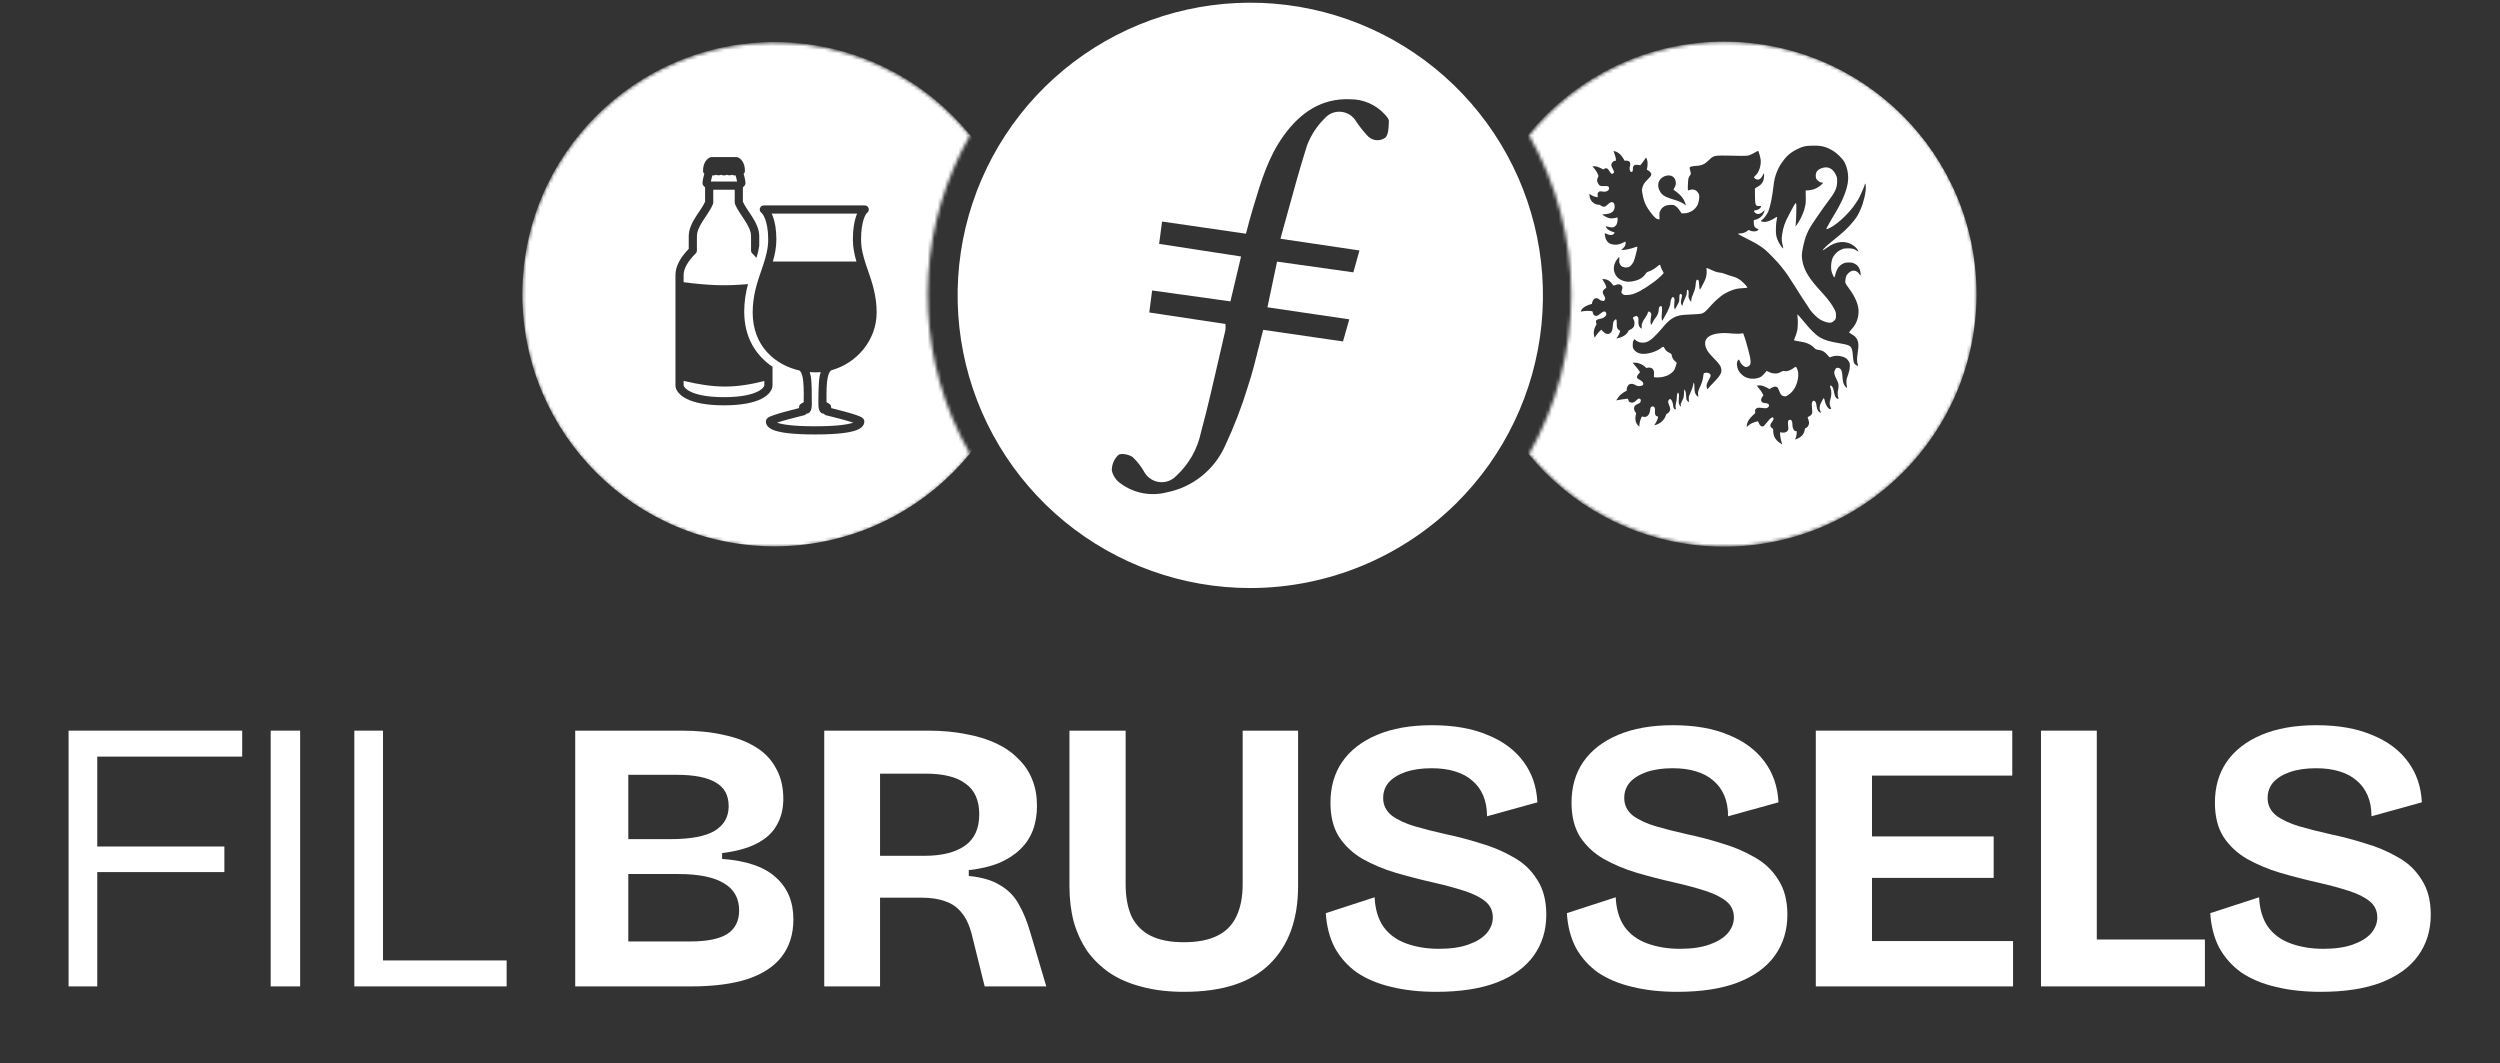
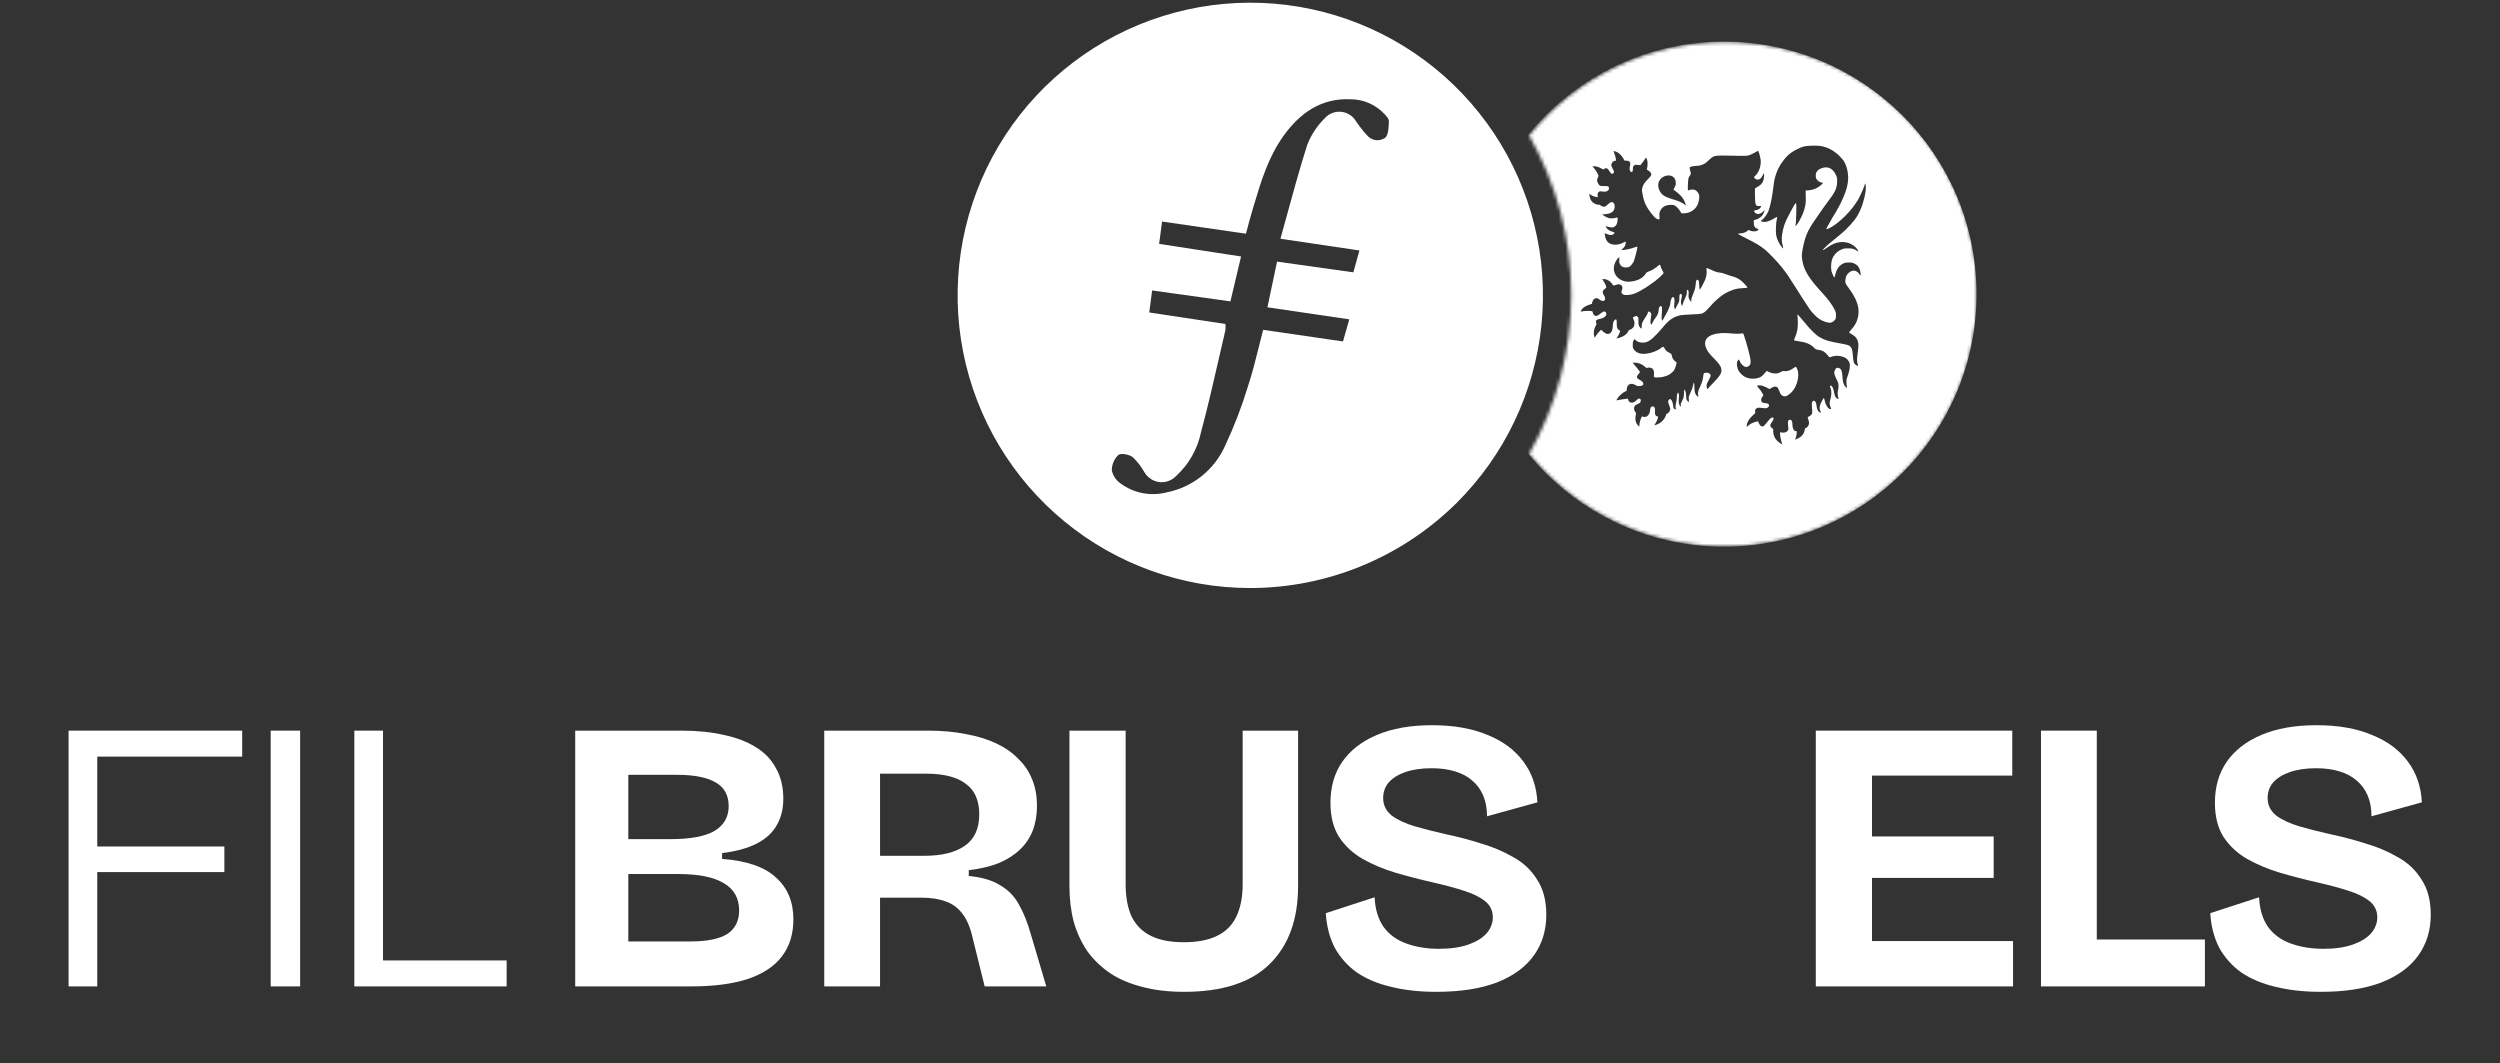
<svg xmlns="http://www.w3.org/2000/svg" width="729" height="310" viewBox="0 0 729 310" fill="none">
  <rect x="0" y="0" width="729" height="310" fill="#333333" stroke="none" />
  <path fill-rule="evenodd" clip-rule="evenodd" d="M310.406 152.071C325.671 164.612 344.813 171.469 364.569 171.473C387.108 171.452 408.729 162.539 424.736 146.671C438.75 132.746 447.5 114.391 449.492 94.736C451.485 75.081 446.596 55.344 435.661 38.89C424.726 22.437 408.421 10.287 389.528 4.513C370.635 -1.261 350.324 -0.302 332.059 7.227C313.794 14.756 298.707 28.389 289.371 45.8C280.035 63.21 277.029 83.321 280.865 102.701C284.701 122.08 295.142 139.529 310.406 152.071ZM394.638 79.417L372.39 76.288C371.454 80.794 370.585 84.899 369.582 89.605L393.448 93.121C393.375 93.38 393.303 93.637 393.231 93.892C392.696 95.789 392.182 97.61 391.617 99.566L368.339 96.183C367.907 97.828 367.5 99.463 367.095 101.088C366.12 104.999 365.16 108.851 363.913 112.629C362.102 118.575 359.868 124.383 357.228 130.01C355.68 133.474 353.323 136.516 350.353 138.877C347.384 141.239 343.891 142.853 340.167 143.581C337.887 144.169 335.504 144.243 333.192 143.797C330.879 143.35 328.695 142.395 326.797 141.001C325.477 140.103 324.549 138.735 324.203 137.177C324.195 136.336 324.359 135.502 324.685 134.727C325.012 133.952 325.494 133.253 326.102 132.671C326.877 132.056 329.23 132.511 330.287 133.286C331.644 134.584 332.802 136.075 333.723 137.712C334.403 138.887 335.475 139.786 336.75 140.253C338.025 140.719 339.424 140.724 340.702 140.266C341.55 139.967 342.315 139.472 342.935 138.822C346.631 135.451 349.171 131.002 350.195 126.106C352.143 118.887 353.83 111.508 355.512 104.151C356.116 101.507 356.72 98.866 357.335 96.237C357.388 95.65 357.388 95.059 357.335 94.472L335.127 91.116C335.379 89.267 335.583 87.655 335.83 85.695C335.87 85.373 335.912 85.041 335.956 84.698L358.792 87.88C359.835 83.562 360.838 79.323 361.894 74.791L338.001 71.114C338.142 70.004 338.285 68.931 338.429 67.858C338.573 66.785 338.717 65.712 338.857 64.602L363.325 68.146C363.392 67.891 363.458 67.639 363.524 67.389C364.088 65.248 364.612 63.259 365.21 61.26C365.336 60.841 365.461 60.423 365.586 60.004C367.725 52.854 369.858 45.721 374.342 39.52C379.089 32.955 385.252 28.569 393.796 28.944C395.645 28.942 397.475 29.319 399.172 30.053C400.869 30.787 402.398 31.861 403.663 33.209C404.252 33.824 405 34.626 405 35.294C404.992 35.473 404.985 35.658 404.977 35.847C404.914 37.436 404.841 39.301 403.944 40.161C403.126 40.743 402.116 40.99 401.121 40.851C400.127 40.711 399.223 40.197 398.596 39.413C397.444 38.157 396.389 36.817 395.441 35.401C394.997 34.627 394.374 33.971 393.622 33.489C392.871 33 392.014 32.698 391.122 32.607C390.232 32.511 389.331 32.629 388.496 32.952C387.661 33.276 386.915 33.795 386.322 34.465C384.051 36.693 382.286 39.384 381.148 42.354C378.97 49.232 377.044 56.264 375.072 63.463C374.513 65.501 373.952 67.552 373.379 69.616L396.417 73.039C396.301 73.45 396.189 73.852 396.077 74.249C395.594 75.969 395.138 77.591 394.638 79.417Z" fill="white" />
  <mask id="mask0_273_2602" style="mask-type:alpha" maskUnits="userSpaceOnUse" x="152" y="12" width="131" height="148">
    <path fill-rule="evenodd" clip-rule="evenodd" d="M277.647 121.802C272.175 108.601 269.796 94.323 270.693 80.061C271.59 65.799 275.739 51.932 282.821 39.52C273.437 28.014 260.79 19.619 246.544 15.437C232.298 11.255 217.12 11.484 203.006 16.093C188.893 20.701 176.505 29.474 167.472 41.257C158.439 53.041 153.184 67.282 152.399 82.108C151.614 96.935 155.335 111.651 163.073 124.323C170.81 136.994 182.203 147.026 195.751 153.1C209.299 159.174 224.368 161.004 238.976 158.351C253.584 155.697 267.047 148.684 277.593 138.234C279.449 136.383 281.203 134.433 282.848 132.391C280.896 128.973 279.159 125.436 277.647 121.802V121.802Z" fill="white" />
  </mask>
  <g mask="url(#mask0_273_2602)">
    <mask id="mask1_273_2602" style="mask-type:alpha" maskUnits="userSpaceOnUse" x="152" y="12" width="131" height="148">
      <path fill-rule="evenodd" clip-rule="evenodd" d="M277.647 121.688C272.175 108.487 269.797 94.209 270.693 79.947C271.59 65.685 275.739 51.818 282.821 39.406C273.437 27.9 260.791 19.505 246.545 15.323C232.298 11.141 217.12 11.37 203.007 15.979C188.893 20.587 176.505 29.36 167.472 41.144C158.439 52.927 153.184 67.168 152.399 81.994C151.614 96.821 155.335 111.538 163.073 124.209C170.811 136.88 182.203 146.912 195.751 152.986C209.299 159.06 224.368 160.89 238.976 158.237C253.584 155.583 267.047 148.57 277.593 138.12C279.449 136.269 281.204 134.319 282.848 132.277C280.896 128.859 279.159 125.322 277.647 121.688V121.688Z" fill="white" />
    </mask>
    <g mask="url(#mask1_273_2602)">
</g>
    <g clip-path="url(#clip0_273_2602)">
      <g clip-path="url(#clip1_273_2602)">
        <path fill-rule="evenodd" clip-rule="evenodd" d="M299.394 85.777C299.394 126.389 266.472 159.312 225.859 159.312C185.247 159.312 152.324 126.389 152.324 85.777C152.324 45.165 185.247 12.242 225.859 12.242C266.472 12.242 299.394 45.165 299.394 85.777ZM217.015 90.93C217.015 87.882 217.485 85.211 218.115 82.836C211.599 83.437 206.633 83.234 199.343 82.293V80.208C199.343 78.319 200.544 76.226 202.868 73.902C203.093 73.678 203.216 73.367 203.216 73.055V68.885C203.216 67.473 203.933 66.018 204.961 64.397C205.214 64.006 205.475 63.607 205.742 63.209L205.751 63.197C205.756 63.19 205.76 63.184 205.765 63.177C205.776 63.16 205.787 63.143 205.8 63.13C205.882 63.004 205.965 62.879 206.048 62.753C206.214 62.502 206.38 62.251 206.539 62C207.053 61.204 207.552 60.357 207.9 59.502C207.958 59.358 207.987 59.206 207.987 59.054V55.332H214.242V59.054C214.242 59.206 214.271 59.358 214.329 59.502C214.676 60.357 215.176 61.204 215.69 62C215.849 62.251 216.015 62.502 216.181 62.753C216.264 62.879 216.346 63.004 216.428 63.13L216.486 63.209C216.754 63.607 217.015 64.006 217.268 64.397C218.296 66.018 219.006 67.473 219.006 68.885V73.055C219.006 73.374 219.136 73.678 219.36 73.902C219.809 74.344 220.215 74.786 220.57 75.213C220.953 73.982 221.236 72.831 221.395 71.68V68.885C221.395 66.728 220.323 64.766 219.281 63.122C219.006 62.695 218.731 62.282 218.463 61.884L218.412 61.805C218.323 61.669 218.234 61.534 218.146 61.401L218.146 61.401C217.991 61.167 217.839 60.938 217.695 60.712C217.254 60.024 216.884 59.401 216.624 58.815V54.63L217.022 54.239C217.246 54.015 217.37 53.711 217.37 53.392C217.37 52.74 217.181 51.908 216.993 51.227C216.942 51.046 216.892 50.865 216.834 50.692C217.08 50.474 217.225 50.156 217.225 49.816C217.225 47.542 216.124 46.21 215.067 45.855C214.944 45.819 214.814 45.798 214.691 45.798H207.538C207.408 45.798 207.285 45.819 207.161 45.855C206.104 46.21 205.004 47.542 205.004 49.816C205.004 50.156 205.149 50.474 205.388 50.692C205.337 50.865 205.286 51.046 205.236 51.227L205.236 51.227C205.047 51.908 204.859 52.74 204.859 53.392C204.859 53.711 204.982 54.015 205.207 54.239L205.605 54.63V58.815C205.344 59.401 204.975 60.024 204.533 60.712C204.39 60.938 204.238 61.167 204.083 61.401C203.995 61.534 203.906 61.668 203.817 61.805C203.806 61.819 203.797 61.832 203.788 61.844L203.788 61.844L203.774 61.863L203.759 61.884C203.672 62.017 203.582 62.152 203.492 62.288L203.491 62.288C203.311 62.56 203.126 62.838 202.948 63.122C201.898 64.766 200.834 66.728 200.834 68.885V72.57C198.575 74.916 196.961 77.472 196.961 80.208V112.425C197.011 113.83 198.148 115.285 200.284 116.342C202.463 117.413 205.887 118.195 211.114 118.195C216.341 118.195 219.766 117.413 221.945 116.342C224.081 115.285 225.217 113.83 225.268 112.425V106.945C220.512 103.766 217.015 98.467 217.015 90.93ZM207.531 51.864C207.581 51.682 207.636 51.506 207.689 51.335C207.711 51.262 207.733 51.19 207.755 51.119C207.842 51.133 207.936 51.148 208.037 51.148C208.349 51.155 208.609 51.068 208.812 50.967C209.008 51.054 209.254 51.126 209.543 51.126C209.833 51.126 210.094 51.046 210.289 50.959C210.492 51.054 210.752 51.148 211.071 51.155C211.404 51.169 211.701 51.083 211.947 50.967C212.142 51.046 212.389 51.126 212.685 51.126C212.982 51.126 213.214 51.054 213.409 50.967C213.619 51.068 213.88 51.155 214.191 51.148C214.285 51.148 214.387 51.133 214.474 51.119C214.495 51.19 214.518 51.262 214.54 51.335C214.593 51.506 214.647 51.682 214.698 51.864C214.807 52.277 214.894 52.654 214.937 52.943H207.285C207.335 52.654 207.422 52.277 207.531 51.864ZM222.879 112.353C222.865 112.519 222.626 113.345 220.895 114.199C219.165 115.053 216.139 115.813 211.114 115.813C206.09 115.813 203.064 115.053 201.333 114.199C199.603 113.345 199.357 112.519 199.343 112.353V111.064C203.766 112.107 207.422 112.686 211.107 112.715C214.785 112.744 218.448 112.222 222.879 111.1V112.353ZM253.295 60.736C253.141 60.236 252.679 59.895 252.156 59.895H222.729C222.206 59.895 221.745 60.236 221.59 60.736C221.436 61.235 221.626 61.777 222.058 62.072C222.058 62.072 222.069 62.08 222.092 62.099C222.114 62.119 222.143 62.147 222.179 62.186C222.252 62.264 222.343 62.376 222.447 62.529C222.654 62.835 222.898 63.285 223.13 63.909C223.595 65.155 224.007 67.069 224.007 69.834C224.007 72.371 223.405 74.662 222.609 77.083C222.416 77.67 222.211 78.265 222.002 78.872L222.002 78.874L222.001 78.874L222.001 78.874C220.809 82.338 219.48 86.199 219.48 91.132C219.48 100.892 225.992 106.416 233.15 108.053C233.328 108.224 233.471 108.406 233.595 108.63C233.77 108.946 233.937 109.399 234.07 110.114C234.327 111.492 234.427 113.654 234.356 117.282L233.601 117.713C233.23 117.925 233.001 118.321 233.001 118.748V119.007L232.394 119.157C231.484 119.384 230.266 119.695 229.047 120.026C227.833 120.357 226.595 120.715 225.653 121.037C225.187 121.196 224.756 121.358 224.427 121.517C224.269 121.593 224.082 121.692 223.917 121.817C223.835 121.879 223.716 121.979 223.608 122.121C223.505 122.256 223.336 122.529 223.336 122.911C223.336 123.133 223.351 123.664 223.795 124.231C224.193 124.739 224.837 125.15 225.769 125.486C227.619 126.151 231.083 126.686 237.686 126.686C244.288 126.686 247.752 126.151 249.603 125.486C250.534 125.15 251.178 124.739 251.576 124.231C252.02 123.664 252.035 123.133 252.035 122.911C252.035 122.529 251.866 122.256 251.764 122.121C251.655 121.979 251.536 121.879 251.455 121.817C251.29 121.692 251.102 121.593 250.944 121.517C250.615 121.358 250.184 121.196 249.719 121.037C248.776 120.715 247.538 120.357 246.324 120.026C245.105 119.695 243.888 119.384 242.977 119.157L242.37 119.007V118.748C242.37 118.321 242.141 117.925 241.77 117.713L241.016 117.282C240.947 113.66 241.075 111.491 241.357 110.106C241.601 108.905 241.943 108.372 242.354 107.984C249.789 105.992 255.631 99.211 255.631 91.127C255.631 86.193 254.296 82.332 253.099 78.87L253.098 78.869L253.096 78.864L253.018 78.637C252.836 78.11 252.658 77.593 252.489 77.082C251.69 74.66 251.084 72.371 251.084 69.833C251.084 67.052 251.449 65.127 251.871 63.872C252.082 63.245 252.304 62.796 252.493 62.495C252.588 62.344 252.67 62.237 252.734 62.165C252.795 62.096 252.829 62.071 252.829 62.071C253.26 61.776 253.449 61.235 253.295 60.736ZM239.021 109.631C239.105 109.221 239.202 108.853 239.314 108.518C238.828 108.56 238.338 108.581 237.844 108.581C237.272 108.581 236.698 108.558 236.123 108.511C236.238 108.865 236.334 109.252 236.413 109.677C236.725 111.349 236.724 114.983 236.724 117.713L236.724 118.011C236.724 120.769 235.177 120.617 235.177 120.617C235.014 120.855 234.765 121.033 234.468 121.103L234.362 121.129L234.058 121.203C233.796 121.266 233.421 121.358 232.971 121.47C232.069 121.694 230.87 122 229.673 122.326C228.539 122.635 227.428 122.958 226.576 123.243C228.015 123.761 231.13 124.303 237.686 124.303C244.241 124.303 247.359 123.76 248.798 123.241C247.946 122.957 246.832 122.635 245.698 122.326C244.501 122 243.302 121.694 242.4 121.47C241.95 121.358 241.575 121.266 241.313 121.203L241.009 121.129L240.903 121.103C240.606 121.033 240.358 120.855 240.195 120.617C240.195 120.617 238.647 120.797 238.647 118.011C238.647 115.226 238.665 111.385 239.021 109.631ZM249.93 62.279C249.818 62.538 249.711 62.816 249.612 63.112C249.091 64.662 248.701 66.852 248.701 69.833C248.701 72.15 249.142 74.251 249.734 76.264H225.362C225.952 74.25 226.391 72.15 226.391 69.834C226.391 66.837 225.945 64.634 225.364 63.076C225.258 62.792 225.146 62.526 225.03 62.279H249.93Z" fill="white" />
      </g>
    </g>
  </g>
  <mask id="mask2_273_2602" style="mask-type:alpha" maskUnits="userSpaceOnUse" x="445" y="12" width="132" height="148">
    <path fill-rule="evenodd" clip-rule="evenodd" d="M564.656 45.443C558.657 36.32 550.706 28.644 541.377 22.971C532.048 17.299 521.574 13.77 510.715 12.642C499.855 11.513 488.88 12.812 478.583 16.446C468.287 20.079 458.927 25.956 451.181 33.65C449.32 35.504 447.557 37.455 445.9 39.493C453.946 53.649 458.177 69.652 458.177 85.935C458.177 102.218 453.946 118.222 445.9 132.377C457.849 146.935 474.919 156.363 493.604 158.725C512.289 161.087 531.168 156.204 546.364 145.078C561.56 133.952 571.918 117.429 575.31 98.904C578.702 80.379 574.87 61.258 564.602 45.47L564.656 45.443Z" fill="white" />
  </mask>
  <g mask="url(#mask2_273_2602)">
    <mask id="mask3_273_2602" style="mask-type:alpha" maskUnits="userSpaceOnUse" x="445" y="12" width="132" height="148">
      <path fill-rule="evenodd" clip-rule="evenodd" d="M564.656 45.329C558.657 36.206 550.706 28.53 541.377 22.858C532.048 17.185 521.574 13.656 510.715 12.528C499.855 11.399 488.88 12.698 478.583 16.332C468.287 19.965 458.927 25.842 451.181 33.536C449.32 35.39 447.557 37.341 445.9 39.379C453.946 53.535 458.177 69.538 458.177 85.821C458.177 102.104 453.946 118.108 445.9 132.263C457.849 146.821 474.919 156.249 493.604 158.611C512.289 160.973 531.168 156.09 546.364 144.964C561.56 133.838 571.918 117.316 575.31 98.79C578.702 80.265 574.87 61.144 564.602 45.356L564.656 45.329Z" fill="white" />
    </mask>
    <g mask="url(#mask3_273_2602)">
</g>
    <g clip-path="url(#clip2_273_2602)">
      <path fill-rule="evenodd" clip-rule="evenodd" d="M502.702 159.421C543.374 159.421 576.346 126.449 576.346 85.777C576.346 45.104 543.374 12.133 502.702 12.133C462.029 12.133 429.058 45.104 429.058 85.777C429.058 126.449 462.029 159.421 502.702 159.421ZM528.809 42.466C528.652 42.466 528.487 42.469 528.319 42.477C526.221 42.537 525.619 42.698 523.697 43.687C521.937 44.596 520.784 45.653 519.477 47.57C518.286 49.312 517.455 51.588 517.219 53.723C516.852 57.086 516.26 60.1 515.679 61.55C515.327 62.437 514.38 63.741 513.833 64.093C513.627 64.227 513.47 64.388 513.496 64.46C513.552 64.628 514.376 64.767 514.897 64.692C515.62 64.587 516.747 64.104 517.548 63.565C518.136 63.167 518.271 63.175 518.177 63.609C517.938 64.755 517.882 65.276 517.852 66.684C517.814 68.519 517.956 69.223 518.668 70.646C519.065 71.444 519.878 72.537 519.986 72.425C520.012 72.399 519.96 72.103 519.878 71.762C519.529 70.395 519.481 69.684 519.653 68.478C519.956 66.313 520.484 64.771 521.668 62.632C521.937 62.138 522.293 61.471 522.45 61.153C522.611 60.835 522.933 60.25 523.162 59.853C523.817 58.73 523.866 58.902 523.791 62.183C523.761 63.681 523.682 65.119 523.626 65.381C523.57 65.643 523.548 65.879 523.574 65.905C523.649 65.98 524.091 65.407 524.563 64.624C525.368 63.291 526.169 61.329 526.311 60.355C526.356 60.067 526.435 59.711 526.491 59.569C526.574 59.348 526.596 57.356 526.536 55.873C526.521 55.513 526.529 55.502 526.892 55.532C527.285 55.565 528.877 55.273 529.057 55.135C529.116 55.09 529.315 55.004 529.502 54.94C530.113 54.734 531.543 53.618 531.543 53.345C531.543 53.281 531.42 53.225 531.274 53.225C530.596 53.225 529.716 52.536 529.532 51.858C529.472 51.633 529.453 51.184 529.491 50.865C529.588 50.027 530.161 49.405 531.161 49.049C532.989 48.394 534.416 49.049 535.318 50.955C535.696 51.753 535.715 51.854 535.708 52.802C535.689 54.884 535.209 55.932 532.861 59.003C532.513 59.46 532.086 60.044 531.91 60.306C531.738 60.569 531.566 60.808 531.532 60.835C531.498 60.864 531.165 61.34 530.79 61.894C530.42 62.445 529.757 63.407 529.322 64.029C527.057 67.261 526.36 68.916 525.611 72.833C525.371 74.099 525.36 74.863 525.566 76.039C526.072 78.904 527.547 81.289 531.333 85.356C533.052 87.203 534.318 88.929 535.011 90.375C535.326 91.03 535.37 91.217 535.374 91.996C535.378 92.97 535.288 93.165 534.577 93.741C534.034 94.179 533.412 94.221 532.371 93.887C531.068 93.472 530.221 92.94 529.161 91.865C528.637 91.337 528.027 90.644 527.809 90.322C527.21 89.446 525.607 87.008 525.263 86.439C524.84 85.746 524.574 85.323 523.975 84.405C523.69 83.967 523.439 83.57 523.417 83.517C523.364 83.401 521.593 80.656 521.271 80.199C520.619 79.278 520.424 79.02 519.458 77.791C518.41 76.462 515.702 73.638 514.624 72.751C513.388 71.736 511.912 70.845 509.407 69.605C507.976 68.897 506.808 68.264 506.812 68.197C506.812 68.122 507.078 68.07 507.538 68.055C508.306 68.036 509.126 67.721 509.635 67.253C509.871 67.04 509.886 67.036 510.272 67.219C511.088 67.609 512.253 67.542 512.673 67.077C512.845 66.886 512.83 66.871 512.38 66.673C511.654 66.351 511.407 65.916 511.407 64.969V64.182L511.935 64.059C512.594 63.905 513.429 63.392 513.818 62.902C514.167 62.456 514.519 61.718 514.523 61.419C514.523 61.25 514.466 61.284 514.212 61.591C513.871 62.007 513.099 62.422 512.673 62.422C512.159 62.422 511.459 61.894 511.459 61.505C511.459 61.434 511.68 61.347 511.961 61.306C512.759 61.19 513.347 60.786 513.511 60.243C513.575 60.037 513.545 60.022 513.062 60.07C511.92 60.179 511.77 59.827 511.751 57.056L511.736 54.992L511.991 54.786C512.133 54.67 512.467 54.468 512.736 54.333C513.317 54.037 513.841 53.464 514.129 52.816C514.369 52.277 514.526 50.584 514.335 50.584C514.275 50.584 514.193 50.689 514.152 50.82C514.021 51.258 513.485 52.008 513.167 52.195C512.721 52.461 512.231 52.431 511.815 52.112C511.62 51.963 511.459 51.775 511.459 51.697C511.459 51.618 511.62 51.416 511.819 51.251C512.961 50.311 513.669 48.045 513.369 46.289C513.231 45.465 512.871 44.278 512.665 43.948C512.654 43.93 512.291 44.128 511.856 44.394C511.422 44.66 510.736 45.004 510.336 45.162C509.647 45.435 509.519 45.45 507.815 45.45C506.827 45.45 505.044 45.416 503.85 45.379C502.659 45.338 501.262 45.349 500.749 45.401C499.663 45.51 499.386 45.656 498.236 46.757C497.828 47.147 497.274 47.596 497 47.753C496.394 48.105 495.42 48.364 494.727 48.364C494.439 48.364 493.9 48.42 493.525 48.491C492.765 48.63 492.596 48.798 492.742 49.277C492.795 49.446 492.896 49.85 492.967 50.176C493.098 50.768 493.094 50.779 492.776 51.18C492.323 51.757 492.252 52.105 492.181 54.15C492.154 54.861 492.173 55.468 492.226 55.498C492.274 55.528 492.514 55.479 492.754 55.382C493.308 55.161 494.113 55.243 494.566 55.565C494.746 55.693 495.03 56.011 495.199 56.273C495.457 56.681 495.502 56.865 495.502 57.471C495.502 57.865 495.435 58.389 495.353 58.64C495.27 58.887 495.169 59.246 495.132 59.434C495.094 59.625 494.851 60.063 494.596 60.411C493.78 61.52 492.387 62.205 490.934 62.209H490.331L489.941 61.602C489.469 60.853 489.027 60.37 488.473 60.007C488.099 59.76 487.949 59.726 487.204 59.737C485.706 59.752 484.646 60.344 484.137 61.445C483.886 61.988 483.859 62.153 483.893 63.003L483.927 63.954L483.522 63.939C483.058 63.924 482.556 63.501 481.612 62.314C480.002 60.295 479.339 58.861 478.946 56.501L478.929 56.402V56.402C478.82 55.759 478.782 55.538 478.8 55.322C478.81 55.208 478.834 55.096 478.872 54.926L478.886 54.861C479.085 53.925 479.504 53.258 480.474 52.303C481.575 51.225 481.706 50.922 481.32 50.334C481.186 50.128 480.957 49.899 480.811 49.828L480.811 49.828C480.624 49.734 480.504 49.674 480.437 49.603L480.213 49.461L480.215 49.459C480.545 48.141 480.56 46.786 479.968 45.928C479.456 46.722 478.909 47.55 478.272 48.22L478.268 48.224L478.133 48.139L477.437 48.079C476.782 48.027 476.725 48.042 476.452 48.315C476.205 48.562 476.16 48.693 476.16 49.18C476.16 49.495 476.111 49.843 476.051 49.955C475.901 50.233 475.564 50.218 475.37 49.918C475.194 49.652 475.126 48.794 475.261 48.577C475.31 48.499 475.362 48.203 475.377 47.929C475.418 47.24 475.137 46.941 474.355 46.84L473.703 46.846C473.032 45.473 471.988 44.21 470.502 44.041C470.584 44.31 470.674 44.559 470.762 44.802L470.762 44.802C470.994 45.448 471.21 46.048 471.223 46.868L471.078 46.87C470.943 46.858 470.835 46.888 470.617 46.974C470.202 47.221 469.955 47.555 469.865 48.001C469.816 48.24 469.902 48.506 470.232 49.132C470.468 49.577 470.666 50.026 470.666 50.124C470.666 50.39 470.348 50.689 470.071 50.689C469.82 50.689 469.704 50.562 469.179 49.708C468.782 49.068 468.438 48.922 467.902 49.165C467.77 49.243 467.645 49.328 467.527 49.419L467.387 49.344C466.463 48.848 465.546 48.355 464.339 48.512C465.13 49.324 465.732 50.179 466.136 51.294C466.036 51.51 465.942 51.732 465.854 51.959C465.637 52.577 465.652 52.783 465.97 53.419C466.356 54.195 466.651 54.326 467.842 54.255C468.94 54.195 469.183 54.326 469.183 54.966C469.183 55.255 469.112 55.386 468.827 55.599C468.434 55.902 467.985 55.962 467.06 55.828C466.52 55.753 466.446 55.764 466.161 56.007C465.891 56.239 465.858 56.337 465.873 56.809L465.888 57.348C465.909 57.407 465.923 57.461 465.929 57.512C465.039 57.429 464.231 57.14 463.478 56.503C463.407 58.764 465.075 59.807 466.553 59.728C466.646 59.819 466.749 59.916 466.861 60.018C467.007 60.115 467.318 60.224 467.554 60.261C468.015 60.336 468.093 60.288 469.153 59.336C470.063 58.52 470.887 59.003 470.835 60.321C470.782 61.531 470.029 62.201 468.46 62.415C467.932 62.486 467.453 62.516 467.393 62.478C467.329 62.441 467.281 62.46 467.281 62.523C467.281 62.684 468.168 63.227 468.861 63.489C469.337 63.669 469.603 63.703 470.254 63.658C470.7 63.632 471.16 63.549 471.284 63.486C471.666 63.28 471.752 63.441 471.681 64.216C471.606 65.044 471.419 65.553 471.071 65.868C470.494 66.396 470.063 66.444 468.947 66.126C468.554 66.014 468.232 65.946 468.232 65.976C468.232 66.002 468.303 66.16 468.385 66.321C468.64 66.815 469.232 67.249 469.996 67.497C470.393 67.628 470.76 67.77 470.812 67.822C470.868 67.875 470.76 68.043 470.55 68.231C470.093 68.635 469.588 68.65 468.707 68.287C467.914 67.957 467.876 67.957 467.958 68.313C467.996 68.474 468.048 68.789 468.075 69.017C468.131 69.508 468.46 70.182 468.839 70.582C469.734 71.53 471.767 71.62 473.265 70.773C473.576 70.597 473.879 70.455 473.939 70.455C474.123 70.455 474.055 71.286 473.838 71.713C473.726 71.938 473.43 72.294 473.183 72.504L472.737 72.885H473.261C473.935 72.882 475.482 72.552 476.437 72.208C477.302 71.893 477.385 71.882 477.459 72.077C477.534 72.275 476.651 75.698 476.366 76.305C476.231 76.586 475.909 77.054 475.643 77.338C475.212 77.803 475.089 77.87 474.55 77.956C474.1 78.027 473.812 78.016 473.456 77.907C472.853 77.728 472.61 77.511 472.336 76.911C472.157 76.518 472.13 76.32 472.19 75.717C472.235 75.267 472.22 74.998 472.157 74.998C471.981 74.998 471.303 75.863 471.044 76.421C470.46 77.675 470.438 78.728 470.966 79.892C471.464 80.993 472.599 81.799 474.048 82.079C474.587 82.184 474.932 82.188 475.673 82.091C477.643 81.825 478.976 81.128 479.804 79.926C480.137 79.439 480.283 79.319 480.74 79.173C481.658 78.877 482.714 78.23 483.609 77.409C483.942 77.106 484.193 77.158 484.193 77.533C484.193 77.724 484.822 79.121 485.065 79.473C485.182 79.645 485.099 79.757 484.335 80.488C483.86 80.941 483.077 81.615 482.59 81.986C481.523 82.806 479.294 84.3 479.141 84.3C479.077 84.3 478.965 84.36 478.886 84.431C478.673 84.626 478.399 84.783 477.692 85.128C476.321 85.79 475.505 86.011 474.317 86.03C473.64 86.041 473.516 86.015 473.168 85.749C472.741 85.424 472.7 85.225 472.936 84.652C473.175 84.079 473.141 83.536 472.849 83.259C472.456 82.892 471.988 82.798 471.475 82.989C471.142 83.155 470.79 83.211 470.421 83.256C469.655 82.006 468.709 81.283 467.212 81.376C467.275 81.476 467.337 81.572 467.398 81.667C467.862 82.386 468.253 82.993 468.409 83.878C468.295 83.959 468.179 84.051 468.063 84.158C467.254 84.727 467.161 85.296 467.726 86.15C468.131 86.764 468.172 87.266 467.835 87.603C467.618 87.817 467.569 87.824 467.101 87.697C466.824 87.622 466.577 87.528 466.547 87.487C466.367 87.236 465.835 86.94 465.573 86.94C464.936 86.94 464.532 87.326 464.274 88.183C464.25 88.329 464.23 88.467 464.214 88.597C462.828 89 461.22 89.636 460.946 90.877C462.144 90.612 463.261 90.591 464.336 90.753C464.356 90.821 464.377 90.887 464.398 90.954C464.438 91.083 464.478 91.211 464.513 91.348C464.569 91.722 465.011 92.12 465.378 92.12C465.794 92.12 466.019 92 466.783 91.363C467.648 90.644 468.206 90.655 468.393 91.397C468.558 92.052 467.771 92.749 466.622 92.955C465.989 93.071 465.592 93.232 465.461 93.43C465.416 93.494 465.382 93.722 465.378 93.939C465.413 94.138 465.479 94.32 465.567 94.49C464.914 95.709 464.43 96.761 464.999 98.497C465.522 97.598 466.161 96.839 466.917 96.126C466.956 96.175 466.994 96.225 467.03 96.276L467.603 96.808C468.266 97.403 468.876 97.546 469.419 97.228C469.966 96.906 470.202 96.374 470.28 95.258C470.378 93.954 470.423 93.786 470.778 93.397C471.014 93.138 471.127 93.082 471.258 93.157C471.404 93.239 471.438 93.449 471.449 94.351C471.456 95.396 471.475 95.479 471.801 96.007C471.959 96.203 472.184 96.348 472.453 96.444L472.436 96.451C472.297 97.266 471.884 97.963 471.326 98.709C473.821 98.234 474.573 97.17 474.948 96.31C475.22 96.21 475.482 96.085 475.722 95.936C476.388 95.505 476.602 95.115 476.613 94.291C476.62 93.79 476.564 93.535 476.392 93.239C476.04 92.644 476.085 92.505 476.699 92.284L477.238 92.093L477.519 92.37C477.785 92.636 477.793 92.696 477.763 93.58C477.736 94.265 477.774 94.625 477.909 94.954C478.062 95.344 478.489 95.819 478.684 95.819C478.718 95.819 478.733 95.535 478.714 95.183C478.673 94.43 478.909 93.853 479.822 92.513C480.133 92.059 480.414 91.561 480.448 91.404C480.564 90.872 480.59 90.839 480.882 90.872C481.077 90.895 481.238 91.018 481.377 91.258C481.575 91.599 481.575 91.636 481.399 92.64C481.227 93.625 481.242 94.265 481.448 94.655C481.508 94.767 481.605 94.651 481.803 94.231C482.159 93.479 482.406 93.082 482.919 92.43C483.369 91.865 483.665 91.067 483.665 90.427C483.665 89.865 483.848 89.415 484.136 89.284C484.65 89.052 484.769 89.704 484.571 91.655C484.477 92.546 484.556 93.494 484.724 93.494C484.777 93.494 484.897 93.314 484.99 93.097C485.08 92.879 485.365 92.363 485.627 91.943C486.406 90.692 487.17 88.79 487.088 88.303C487.061 88.165 487.147 87.742 487.282 87.363C487.466 86.832 487.574 86.671 487.754 86.644C488.159 86.584 488.35 87.034 488.275 87.865C488.151 89.221 488.155 89.61 488.29 89.925L488.421 90.243L488.75 89.621C488.834 89.463 488.941 89.264 489.048 89.064C489.171 88.834 489.295 88.603 489.383 88.434C489.653 87.929 489.69 87.753 489.69 86.933C489.69 86.232 489.728 85.963 489.855 85.839C490.08 85.614 490.185 85.629 490.372 85.918C490.495 86.105 490.507 86.243 490.424 86.524C490.368 86.727 490.271 87.195 490.211 87.573C490.117 88.138 490.128 88.333 490.274 88.708C490.368 88.959 490.48 89.161 490.529 89.161C490.574 89.161 490.645 88.966 490.683 88.723C490.72 88.483 490.993 87.783 491.289 87.165C491.712 86.288 491.836 85.918 491.851 85.461C491.885 84.566 491.896 84.51 492.064 84.51C492.36 84.51 492.465 84.925 492.39 85.787C492.327 86.491 492.349 86.678 492.544 87.135C492.671 87.427 492.862 87.749 492.975 87.85C493.169 88.026 493.177 88.015 493.18 87.566C493.184 87.086 493.334 86.611 493.9 85.277C494.248 84.457 494.405 83.734 494.499 82.555C494.551 81.873 494.705 81.551 494.974 81.551C495.008 81.551 495.12 81.611 495.218 81.682C495.356 81.783 495.409 82.038 495.454 82.764C495.506 83.716 495.585 84.27 495.686 84.442C495.716 84.495 495.926 84.161 496.154 83.704C496.379 83.248 496.753 82.513 496.989 82.075C497.506 81.105 497.757 79.862 497.652 78.821L497.581 78.139L497.873 78.21C498.034 78.252 498.408 78.401 498.708 78.547C500.022 79.188 500.749 79.435 501.427 79.476C501.902 79.506 502.415 79.633 503.063 79.896C503.584 80.105 504.46 80.397 505.014 80.547C506.28 80.888 506.924 81.206 507.774 81.907C508.475 82.483 509.557 83.667 509.557 83.854C509.557 83.914 509.059 83.981 508.37 84.015C507.714 84.045 506.924 84.124 506.61 84.184C504.939 84.502 503.056 85.378 501.738 86.442C500.423 87.505 499.82 88.078 498.618 89.423C497.255 90.951 496.858 91.273 496.064 91.483C495.82 91.546 494.465 91.644 493.049 91.696C491.502 91.756 490.252 91.857 489.9 91.947C489.102 92.153 488.289 92.438 488.128 92.569C488.057 92.629 487.803 92.778 487.567 92.906C486.941 93.243 485.866 94.239 485.076 95.22C484.698 95.696 483.878 96.624 483.256 97.284C481.496 99.167 480.515 99.815 479.287 99.912C478.421 99.984 477.609 99.744 477.04 99.257L476.598 98.882L476.354 99.279C476.148 99.609 476.107 99.823 476.107 100.53C476.107 101.298 476.141 101.437 476.429 101.901C476.826 102.549 477.717 103.051 478.661 103.159C480.429 103.365 483.106 102.541 484.541 101.35C484.945 101.017 485.106 101.04 485.312 101.448C485.668 102.156 486.024 102.504 486.694 102.818C487.215 103.062 487.376 103.193 487.424 103.41C487.675 104.515 487.832 104.8 488.544 105.421L488.93 105.758L488.675 106.683C488.537 107.189 488.289 107.792 488.125 108.028C487.701 108.634 486.597 109.417 485.893 109.619C485.567 109.709 485.155 109.829 484.971 109.885C484.432 110.046 482.676 110.132 482.44 110.005C482.253 109.904 482.234 109.821 482.294 109.226C482.369 108.466 482.279 108.016 481.968 107.619C481.721 107.309 481.137 107.121 480.624 107.189C480.439 107.22 480.261 107.263 480.09 107.317C478.931 106.137 477.562 105.62 476.072 105.781C476.29 106.048 476.515 106.311 476.741 106.575L476.741 106.575L476.741 106.575L476.741 106.576L476.741 106.576L476.741 106.576L476.741 106.576L476.741 106.576L476.741 106.576C477.271 107.194 477.803 107.816 478.247 108.513C478.189 108.579 478.133 108.645 478.081 108.713L477.699 109.174C477.309 109.645 477.234 110.012 477.459 110.305C477.53 110.394 477.875 110.627 478.227 110.814C478.938 111.188 479.283 111.638 479.178 112.046C479.096 112.372 478.89 112.48 478.167 112.57C477.65 112.634 477.523 112.608 476.976 112.319C476.197 111.907 475.789 111.836 475.265 112.02C474.946 112.132 474.789 112.274 474.605 112.623C474.471 112.874 474.362 113.211 474.362 113.372C474.348 113.547 474.345 113.734 474.349 113.927C473.051 114.51 471.99 115.482 471.292 116.754C472.416 116.543 473.563 116.351 474.69 116.242C474.756 116.488 474.825 116.696 474.89 116.847C475.111 117.285 475.366 117.42 475.924 117.398C476.38 117.383 476.65 117.237 477.231 116.671C477.616 116.3 477.781 116.21 478.021 116.237C478.44 116.285 478.59 116.712 478.358 117.203C478.219 117.487 478.051 117.615 477.519 117.828C476.759 118.132 476.497 118.457 476.485 119.109C476.478 119.345 476.571 119.689 476.706 119.925C476.784 120.086 476.914 120.261 477.088 120.436C476.74 122.019 476.703 123.354 478.023 124.413C478.04 123.375 478.235 122.484 478.775 121.423C478.963 121.483 479.16 121.533 479.365 121.569C480.283 121.719 481.047 120.892 481.174 119.603C481.234 118.982 481.29 118.832 481.519 118.648C481.837 118.397 482.136 118.446 482.429 118.787C482.575 118.959 482.62 119.161 482.605 119.648C482.567 120.798 482.59 120.918 482.934 121.27C483.066 121.392 483.272 121.449 483.52 121.458C483.406 122.314 482.976 123.072 482.39 124.021C484.1 123.64 485.447 122.461 485.879 120.778C486.066 120.68 486.232 120.58 486.365 120.483C486.724 120.247 487.046 119.686 487.046 119.289C487.046 119.101 486.904 118.592 486.728 118.154C486.346 117.195 486.335 116.952 486.668 116.566C486.881 116.323 486.964 116.289 487.117 116.386C487.488 116.607 487.799 117.349 487.878 118.188C487.941 118.847 488.001 119.03 488.2 119.191C488.548 119.476 488.784 119.454 488.679 119.15C488.54 118.753 488.578 117.993 488.765 117.33C488.866 116.982 488.949 116.386 488.949 116.001C488.949 115.334 489.087 114.694 489.271 114.488C489.319 114.435 489.424 114.555 489.503 114.75C489.619 115.031 489.63 115.334 489.552 116.169C489.447 117.33 489.54 117.914 489.892 118.349C490.139 118.652 490.297 118.536 490.128 118.169C490.02 117.929 490.061 117.78 490.499 116.896C490.978 115.922 490.997 115.858 491.042 114.735C491.068 114.098 491.121 113.574 491.162 113.574C491.203 113.574 491.319 113.754 491.424 113.971C491.559 114.244 491.634 114.697 491.667 115.424C491.709 116.375 491.746 116.517 492.004 116.843C492.469 117.431 492.532 117.383 492.465 116.495C492.413 115.795 492.439 115.634 492.671 115.139C493.225 113.956 493.592 112.949 493.712 112.267C493.907 111.147 494.072 111.424 494.09 112.896C494.109 114.285 494.278 114.881 494.809 115.413C495.169 115.772 495.311 115.768 495.218 115.398C495.042 114.712 495.139 114.068 495.547 113.203C496.169 111.9 496.468 111.05 496.573 110.297L496.593 110.16C496.743 109.109 496.775 108.881 496.901 108.804C496.935 108.782 496.977 108.772 497.03 108.76L497.053 108.754C497.906 108.537 498.607 108.784 498.805 109.372C498.88 109.604 498.813 109.81 498.378 110.597C497.592 112.02 497.517 112.312 497.727 113.072C497.858 113.537 497.929 113.563 498.142 113.215C498.228 113.076 498.85 112.398 499.52 111.709C501.606 109.567 502.097 108.747 501.943 107.642C501.831 106.807 501.333 106.084 499.816 104.541C498.401 103.099 497.985 102.564 497.573 101.639C496.408 99.044 498.049 97.377 501.999 97.134C502.692 97.089 503.621 97.115 504.295 97.186C505.628 97.329 507.209 97.359 507.842 97.254L508.291 97.175L508.501 97.673C508.699 98.138 509.388 100.433 509.718 101.736C509.766 101.932 509.856 102.29 509.955 102.677L509.955 102.679C510.018 102.929 510.085 103.19 510.145 103.429C510.501 104.837 510.575 105.852 510.347 106.29C510.145 106.676 509.609 107.021 509.209 107.021C508.564 107.024 507.696 106.26 507.359 105.391C507.246 105.103 507.111 104.852 507.063 104.837C507.01 104.818 506.86 104.968 506.726 105.167C506.325 105.755 506.43 107.039 506.969 108.08C507.205 108.537 507.92 109.301 508.445 109.661C509.587 110.44 511.294 110.653 512.729 110.192C513.406 109.975 513.612 109.844 514.163 109.297C514.515 108.945 514.875 108.541 514.964 108.399L515.125 108.14L515.908 108.504C516.53 108.792 516.856 108.874 517.485 108.904C518.286 108.945 518.706 108.822 519.687 108.249C519.87 108.14 520.031 108.129 520.301 108.204C520.844 108.354 521.735 108.125 522.548 107.635C522.93 107.399 523.33 107.137 523.431 107.047C523.686 106.822 523.832 106.983 524.139 107.814C524.503 108.799 524.454 110.166 524.001 111.593C523.495 113.192 522.656 114.368 521.469 115.162C520.877 115.563 520.761 115.6 520.305 115.555C519.664 115.495 519.297 115.162 518.971 114.342C518.541 113.263 518.432 113.057 518.196 112.893C517.852 112.649 517.312 112.698 516.743 113.016L516.14 113.346C516.103 113.385 516.064 113.425 516.025 113.464C514.557 112.654 513.475 112.109 512.294 112.495C512.404 112.631 512.514 112.763 512.624 112.896L512.625 112.897L512.625 112.897C513.179 113.562 513.733 114.227 514.21 115.257C513.869 115.668 513.612 116.1 513.537 116.555C513.485 116.769 513.534 116.915 513.732 117.151C513.957 117.417 514.103 117.48 514.657 117.54C515.02 117.581 515.399 117.66 515.5 117.712C516.039 117.997 515.927 118.667 515.29 118.933C514.946 119.079 514.766 119.083 513.878 118.967C513.32 118.892 512.747 118.858 512.601 118.896C512.167 119.004 511.777 119.375 511.774 119.686C511.767 119.934 511.788 120.191 511.83 120.453C511.828 120.455 511.826 120.457 511.825 120.458C510.571 121.606 509.229 122.836 509.355 124.536C510.3 123.5 511.448 123.075 512.625 122.845C512.747 123.114 512.873 123.374 512.994 123.618C513.26 124.146 513.549 124.356 514.009 124.356C514.264 124.356 514.56 124.064 515.496 122.862C516.193 121.974 516.668 121.622 517.005 121.753C517.286 121.862 517.193 122.39 516.799 122.91C516.118 123.802 516.058 124.221 516.556 124.708C516.703 124.846 516.874 124.98 517.062 125.109C517.058 126.578 517.131 128.185 519.707 129.612C519.282 128.254 519.025 127.128 519.076 126.02C519.427 126.111 519.767 126.162 520.069 126.161C520.672 126.139 521.177 125.858 521.372 125.449C521.518 125.142 521.525 124.963 521.413 124.034C521.278 122.873 521.368 122.54 521.84 122.416C522.334 122.289 522.664 122.791 522.664 123.678C522.664 124.596 522.87 125.225 523.312 125.633C523.407 125.726 523.626 125.743 523.913 125.709C523.975 126.589 523.785 127.486 523.418 128.203C525.63 127.428 526.143 126.362 526.326 124.954C526.592 124.833 526.794 124.722 526.884 124.644C527.544 124.03 527.682 123.285 527.315 122.349C527.199 122.053 527.102 121.764 527.102 121.708C527.102 121.648 527.308 121.51 527.562 121.401C527.858 121.274 528.109 121.068 528.266 120.813C528.491 120.45 528.502 120.364 528.416 119.458C528.274 117.903 528.3 117.315 528.528 117.064C529.019 116.521 529.573 117.076 529.689 118.225C529.775 119.087 530.034 119.768 530.397 120.072C530.689 120.319 531.086 120.442 530.989 120.259C530.641 119.577 530.569 119.289 530.618 118.735C530.648 118.405 530.768 117.952 530.88 117.731C530.943 117.605 531.044 117.406 531.151 117.197L531.156 117.188L531.156 117.186C531.237 117.027 531.321 116.863 531.393 116.72C531.562 116.387 531.734 116.113 531.775 116.113C531.899 116.109 532.041 116.454 532.124 116.952C532.165 117.214 532.236 117.499 532.277 117.589C532.869 118.855 533.232 119.281 533.715 119.281L533.756 119.282C533.851 119.282 533.911 119.282 533.937 119.253C533.981 119.202 533.926 119.064 533.777 118.687L533.753 118.626C533.457 117.885 533.46 117.27 533.764 116.375C534.075 115.458 534.108 113.975 533.831 113.323C533.445 112.421 533.779 112.073 534.311 112.825C534.517 113.114 534.648 113.503 534.76 114.155C534.85 114.66 535.015 115.278 535.123 115.529C535.337 116.005 535.752 116.368 536.018 116.308C536.157 116.274 536.157 116.218 536.022 115.847C535.839 115.338 535.82 114.155 535.988 113.728C536.056 113.556 536.108 113.05 536.108 112.601C536.112 111.822 536.086 111.728 535.528 110.593C534.846 109.208 534.741 108.702 534.988 108.054C535.292 107.264 535.745 107.054 536.408 107.395C536.954 107.68 537.164 108.275 537.258 109.833C537.359 111.436 537.58 112.177 538.153 112.784C538.359 113.001 538.55 113.151 538.584 113.118C538.614 113.088 538.591 112.818 538.527 112.522C538.366 111.773 538.381 110.691 538.561 110.275C538.64 110.084 538.868 109.406 539.063 108.766C539.336 107.86 539.415 107.418 539.415 106.755C539.415 105.98 539.385 105.856 539.067 105.328C538.572 104.519 538.014 104.148 536.88 103.894C535.88 103.669 534.865 103.71 534.164 103.999C533.835 104.133 533.524 104.216 533.475 104.182C533.43 104.148 533.168 103.849 532.895 103.523C532.094 102.572 531.438 102.186 530.375 102.036C529.495 101.909 529.468 101.894 528.952 101.366C527.97 100.359 526.562 99.778 524.465 99.508C523.967 99.445 523.454 99.351 523.323 99.299C523.098 99.213 523.094 99.19 523.233 98.861C523.697 97.79 523.945 97.044 524.094 96.243C524.274 95.262 524.308 93.27 524.154 92.333C524.102 92.011 524.079 91.727 524.106 91.7C524.169 91.637 524.956 92.487 525.813 93.547C527.843 96.056 529.42 97.629 530.603 98.329C532.071 99.198 533.355 99.58 536.651 100.145C538.759 100.508 539.317 100.703 539.699 101.224C540.066 101.722 540.179 102.212 540.314 103.853C540.46 105.661 540.609 106.092 541.201 106.44C541.838 106.815 541.916 106.789 541.737 106.276C541.459 105.485 541.444 104.628 541.684 103.111C542.077 100.621 541.965 99.43 541.239 98.516C540.838 98.007 540.684 97.887 539.849 97.4C539.493 97.194 539.205 96.973 539.205 96.909C539.205 96.846 539.46 96.516 539.774 96.175C541.205 94.625 541.826 93.187 541.95 91.139C542.077 89.094 541.092 86.656 539.006 83.881C538.059 82.619 537.999 82.454 538.145 81.447C538.284 80.492 538.456 80.147 539.078 79.574C540.197 78.541 541.485 78.75 542.321 80.106C542.564 80.496 542.643 80.286 542.527 79.552C542.294 78.088 541.789 77.346 540.669 76.822C540.134 76.571 539.92 76.533 539.096 76.537C538.291 76.541 538.051 76.59 537.512 76.833C536.336 77.372 535.61 78.357 535.213 79.949C535.082 80.481 534.943 80.915 534.902 80.919C534.786 80.919 534.307 79.907 534.119 79.267C533.756 78.016 533.992 75.796 534.588 74.841C535.235 73.8 536.033 73.114 537.089 72.699C537.737 72.444 537.969 72.414 538.939 72.418C540.156 72.425 540.636 72.556 541.43 73.092C541.688 73.264 541.898 73.362 541.898 73.309C541.898 72.995 541.175 72.092 540.579 71.669C538.28 70.028 535.486 70.223 532.756 72.223C531.959 72.811 531.543 73.051 531.543 72.931C531.543 72.687 532.842 71.452 534.494 70.137C534.749 69.935 535.127 69.624 535.337 69.448C535.546 69.268 536.071 68.841 536.501 68.497C538.554 66.845 540.797 64.381 541.692 62.789C542.845 60.737 543.684 58.164 544.021 55.655C544.13 54.824 544.055 53.543 543.894 53.543C543.841 53.543 543.8 53.607 543.8 53.682C543.8 54.056 542.538 56.947 541.808 58.247C541.609 58.595 540.703 59.91 540.201 60.572C539.115 62.007 536.838 64.28 535.704 65.066C535.58 65.152 535.224 65.415 534.91 65.65C534.221 66.171 532.764 66.909 532.61 66.815C532.543 66.77 532.648 66.478 532.884 66.036C533.277 65.314 534.213 63.658 534.397 63.374C537.209 58.917 538.763 55.146 538.909 52.442C539.011 50.57 538.602 48.649 537.801 47.207C537.247 46.218 535.636 44.634 534.498 43.96C532.536 42.803 531.195 42.439 528.809 42.466ZM476.5 50.117V50.199C476.492 50.184 476.492 50.154 476.5 50.117ZM491.62 59.956C490.637 58.999 489.231 58.561 487.88 58.141C486.486 57.707 485.15 57.291 484.399 56.342C483.877 55.66 483.639 55.001 483.555 54.391C483.072 50.953 488.839 49.605 488.669 53.604C488.633 54.088 488.407 54.495 488.179 54.904C488.109 55.03 488.039 55.157 487.974 55.286L488.114 55.39C489.613 56.503 491.111 57.617 491.62 59.956Z" fill="white" />
    </g>
  </g>
  <path d="M103.324 287.635V213.055H111.686V287.635H103.324ZM106.714 287.635V280.064H147.733V287.635H106.714Z" fill="white" />
  <path d="M78.932 287.635V213.055H87.52V287.635H78.932Z" fill="white" />
  <path d="M20 287.635V213.055H28.362V287.635H20ZM22.938 254.3V246.842H65.426V254.3H22.938ZM22.938 220.626V213.055H70.624V220.626H22.938Z" fill="white" />
  <path d="M676.719 289.217C671.822 289.217 667.415 288.727 663.498 287.748C659.656 286.844 656.341 285.45 653.554 283.567C650.842 281.608 648.695 279.198 647.113 276.335C645.606 273.397 644.74 270.045 644.514 266.278L658.752 261.645C658.902 265.035 659.731 267.86 661.238 270.12C662.82 272.38 665.042 274.037 667.905 275.092C670.767 276.147 673.969 276.674 677.51 276.674C680.9 276.674 683.762 276.26 686.098 275.431C688.433 274.602 690.203 273.51 691.409 272.154C692.614 270.723 693.217 269.178 693.217 267.521C693.217 265.562 692.463 263.98 690.957 262.775C689.45 261.57 687.378 260.553 684.742 259.724C682.18 258.895 679.242 258.104 675.928 257.351C672.236 256.522 668.583 255.581 664.967 254.526C661.426 253.471 658.187 252.115 655.249 250.458C652.386 248.801 650.088 246.654 648.356 244.017C646.698 241.38 645.87 238.066 645.87 234.073C645.87 229.478 647 225.523 649.26 222.208C651.595 218.818 654.985 216.181 659.43 214.298C663.874 212.415 669.223 211.473 675.476 211.473C681.804 211.473 687.19 212.415 691.635 214.298C696.155 216.106 699.658 218.705 702.144 222.095C704.63 225.41 705.986 229.365 706.212 233.96L691.522 238.028C691.522 235.693 691.145 233.659 690.392 231.926C689.638 230.193 688.584 228.762 687.228 227.632C685.872 226.427 684.177 225.523 682.143 224.92C680.184 224.317 677.924 224.016 675.363 224.016C672.425 224.016 669.863 224.393 667.679 225.146C665.569 225.899 663.95 226.916 662.82 228.197C661.765 229.478 661.238 230.984 661.238 232.717C661.238 234.751 662.066 236.446 663.724 237.802C665.456 239.083 667.716 240.137 670.504 240.966C673.366 241.795 676.493 242.586 679.883 243.339C683.122 244.017 686.399 244.883 689.714 245.938C693.104 246.917 696.23 248.236 699.093 249.893C702.031 251.475 704.366 253.66 706.099 256.447C707.907 259.159 708.811 262.587 708.811 266.73C708.811 271.25 707.605 275.205 705.195 278.595C702.784 281.985 699.168 284.622 694.347 286.505C689.601 288.313 683.725 289.217 676.719 289.217Z" fill="white" />
  <path d="M595.151 287.635V213.055H611.423V287.635H595.151ZM598.541 287.635V273.962H642.95V287.635H598.541Z" fill="white" />
  <path d="M529.488 287.635V213.055H545.873V287.635H529.488ZM540.788 287.635V274.414H587.005V287.635H540.788ZM540.788 255.995V243.904H581.355V255.995H540.788ZM540.788 226.163V213.055H586.779V226.163H540.788Z" fill="white" />
-   <path d="M489.108 289.217C484.211 289.217 479.804 288.727 475.887 287.748C472.045 286.844 468.73 285.45 465.943 283.567C463.231 281.608 461.084 279.198 459.502 276.335C457.995 273.397 457.129 270.045 456.903 266.278L471.141 261.645C471.292 265.035 472.12 267.86 473.627 270.12C475.209 272.38 477.431 274.037 480.294 275.092C483.157 276.147 486.358 276.674 489.899 276.674C493.289 276.674 496.152 276.26 498.487 275.431C500.822 274.602 502.593 273.51 503.798 272.154C505.003 270.723 505.606 269.178 505.606 267.521C505.606 265.562 504.853 263.98 503.346 262.775C501.839 261.57 499.768 260.553 497.131 259.724C494.57 258.895 491.632 258.104 488.317 257.351C484.626 256.522 480.972 255.581 477.356 254.526C473.815 253.471 470.576 252.115 467.638 250.458C464.775 248.801 462.478 246.654 460.745 244.017C459.088 241.38 458.259 238.066 458.259 234.073C458.259 229.478 459.389 225.523 461.649 222.208C463.984 218.818 467.374 216.181 471.819 214.298C476.264 212.415 481.612 211.473 487.865 211.473C494.193 211.473 499.579 212.415 504.024 214.298C508.544 216.106 512.047 218.705 514.533 222.095C517.019 225.41 518.375 229.365 518.601 233.96L503.911 238.028C503.911 235.693 503.534 233.659 502.781 231.926C502.028 230.193 500.973 228.762 499.617 227.632C498.261 226.427 496.566 225.523 494.532 224.92C492.573 224.317 490.313 224.016 487.752 224.016C484.814 224.016 482.253 224.393 480.068 225.146C477.959 225.899 476.339 226.916 475.209 228.197C474.154 229.478 473.627 230.984 473.627 232.717C473.627 234.751 474.456 236.446 476.113 237.802C477.846 239.083 480.106 240.137 482.893 240.966C485.756 241.795 488.882 242.586 492.272 243.339C495.511 244.017 498.788 244.883 502.103 245.938C505.493 246.917 508.619 248.236 511.482 249.893C514.42 251.475 516.755 253.66 518.488 256.447C520.296 259.159 521.2 262.587 521.2 266.73C521.2 271.25 519.995 275.205 517.584 278.595C515.173 281.985 511.557 284.622 506.736 286.505C501.99 288.313 496.114 289.217 489.108 289.217Z" fill="white" />
  <path d="M418.81 289.217C413.913 289.217 409.506 288.727 405.589 287.748C401.747 286.844 398.432 285.45 395.645 283.567C392.933 281.608 390.786 279.198 389.204 276.335C387.697 273.397 386.831 270.045 386.605 266.278L400.843 261.645C400.993 265.035 401.822 267.86 403.329 270.12C404.911 272.38 407.133 274.037 409.996 275.092C412.858 276.147 416.06 276.674 419.601 276.674C422.991 276.674 425.853 276.26 428.189 275.431C430.524 274.602 432.294 273.51 433.5 272.154C434.705 270.723 435.308 269.178 435.308 267.521C435.308 265.562 434.554 263.98 433.048 262.775C431.541 261.57 429.469 260.553 426.833 259.724C424.271 258.895 421.333 258.104 418.019 257.351C414.327 256.522 410.674 255.581 407.058 254.526C403.517 253.471 400.278 252.115 397.34 250.458C394.477 248.801 392.179 246.654 390.447 244.017C388.789 241.38 387.961 238.066 387.961 234.073C387.961 229.478 389.091 225.523 391.351 222.208C393.686 218.818 397.076 216.181 401.521 214.298C405.965 212.415 411.314 211.473 417.567 211.473C423.895 211.473 429.281 212.415 433.726 214.298C438.246 216.106 441.749 218.705 444.235 222.095C446.721 225.41 448.077 229.365 448.303 233.96L433.613 238.028C433.613 235.693 433.236 233.659 432.483 231.926C431.729 230.193 430.675 228.762 429.319 227.632C427.963 226.427 426.268 225.523 424.234 224.92C422.275 224.317 420.015 224.016 417.454 224.016C414.516 224.016 411.954 224.393 409.77 225.146C407.66 225.899 406.041 226.916 404.911 228.197C403.856 229.478 403.329 230.984 403.329 232.717C403.329 234.751 404.157 236.446 405.815 237.802C407.547 239.083 409.807 240.137 412.595 240.966C415.457 241.795 418.584 242.586 421.974 243.339C425.213 244.017 428.49 244.883 431.805 245.938C435.195 246.917 438.321 248.236 441.184 249.893C444.122 251.475 446.457 253.66 448.19 256.447C449.998 259.159 450.902 262.587 450.902 266.73C450.902 271.25 449.696 275.205 447.286 278.595C444.875 281.985 441.259 284.622 436.438 286.505C431.692 288.313 425.816 289.217 418.81 289.217Z" fill="white" />
  <path d="M345.299 289.217C340.703 289.217 336.598 288.727 332.982 287.748C329.441 286.844 326.352 285.526 323.716 283.793C321.079 281.985 318.857 279.838 317.049 277.352C315.316 274.791 313.998 271.928 313.094 268.764C312.265 265.6 311.851 262.135 311.851 258.368V213.055H328.236V257.803C328.236 261.645 328.838 264.847 330.044 267.408C331.324 269.894 333.208 271.74 335.694 272.945C338.18 274.15 341.344 274.753 345.186 274.753C349.103 274.753 352.305 274.15 354.791 272.945C357.352 271.74 359.235 269.894 360.441 267.408C361.721 264.847 362.362 261.645 362.362 257.803V213.055H378.521V258.368C378.521 268.161 375.733 275.77 370.159 281.194C364.659 286.543 356.373 289.217 345.299 289.217Z" fill="white" />
  <path d="M240.349 287.635V213.055H270.633C274.701 213.055 278.392 213.394 281.707 214.072C285.022 214.675 287.96 215.579 290.521 216.784C293.082 217.989 295.229 219.496 296.962 221.304C298.77 223.037 300.126 225.071 301.03 227.406C301.934 229.666 302.386 232.19 302.386 234.977C302.386 237.614 301.972 240.024 301.143 242.209C300.314 244.318 299.071 246.164 297.414 247.746C295.757 249.328 293.685 250.646 291.199 251.701C288.713 252.68 285.813 253.358 282.498 253.735V255.43C286.34 255.807 289.391 256.711 291.651 258.142C293.986 259.498 295.794 261.344 297.075 263.679C298.431 266.014 299.599 268.915 300.578 272.38L305.098 287.635H287.131L283.628 273.51C282.95 270.497 281.971 268.161 280.69 266.504C279.409 264.771 277.79 263.566 275.831 262.888C273.872 262.135 271.499 261.758 268.712 261.758H256.621V287.635H240.349ZM256.621 249.554H269.503C274.626 249.554 278.581 248.575 281.368 246.616C284.155 244.657 285.549 241.606 285.549 237.463C285.549 233.395 284.231 230.419 281.594 228.536C279.033 226.577 275.153 225.598 269.955 225.598H256.621V249.554Z" fill="white" />
  <path d="M167.733 287.635V213.055H198.695C203.291 213.055 207.396 213.469 211.012 214.298C214.628 215.051 217.717 216.219 220.278 217.801C222.915 219.383 224.911 221.455 226.267 224.016C227.699 226.502 228.414 229.478 228.414 232.943C228.414 235.881 227.774 238.442 226.493 240.627C225.288 242.812 223.367 244.582 220.73 245.938C218.169 247.294 214.779 248.236 210.56 248.763V250.458C217.717 250.985 222.953 252.793 226.267 255.882C229.657 258.895 231.352 262.963 231.352 268.086C231.352 272.38 230.222 275.996 227.962 278.934C225.778 281.797 222.463 283.981 218.018 285.488C213.574 286.919 208.074 287.635 201.52 287.635H167.733ZM183.214 274.527H201.294C206.116 274.527 209.694 273.811 212.029 272.38C214.365 270.873 215.532 268.576 215.532 265.487C215.532 261.946 214.063 259.31 211.125 257.577C208.187 255.769 203.743 254.865 197.791 254.865H183.214V274.527ZM183.214 244.695H195.418C201.294 244.695 205.588 243.904 208.3 242.322C211.088 240.665 212.481 238.254 212.481 235.09C212.481 231.926 211.238 229.628 208.752 228.197C206.266 226.69 202.462 225.937 197.339 225.937H183.214V244.695Z" fill="white" />
  <defs>
    <clipPath id="clip0_273_2602">
-       <rect width="147.288" height="147.288" fill="white" transform="translate(152.296 12.133)" />
-     </clipPath>
+       </clipPath>
    <clipPath id="clip1_273_2602">
      <rect width="147.07" height="147.07" fill="white" transform="translate(152.296 12.242)" />
    </clipPath>
    <clipPath id="clip2_273_2602">
      <rect width="147.288" height="147.288" fill="white" transform="translate(429.029 12.133)" />
    </clipPath>
  </defs>
</svg>